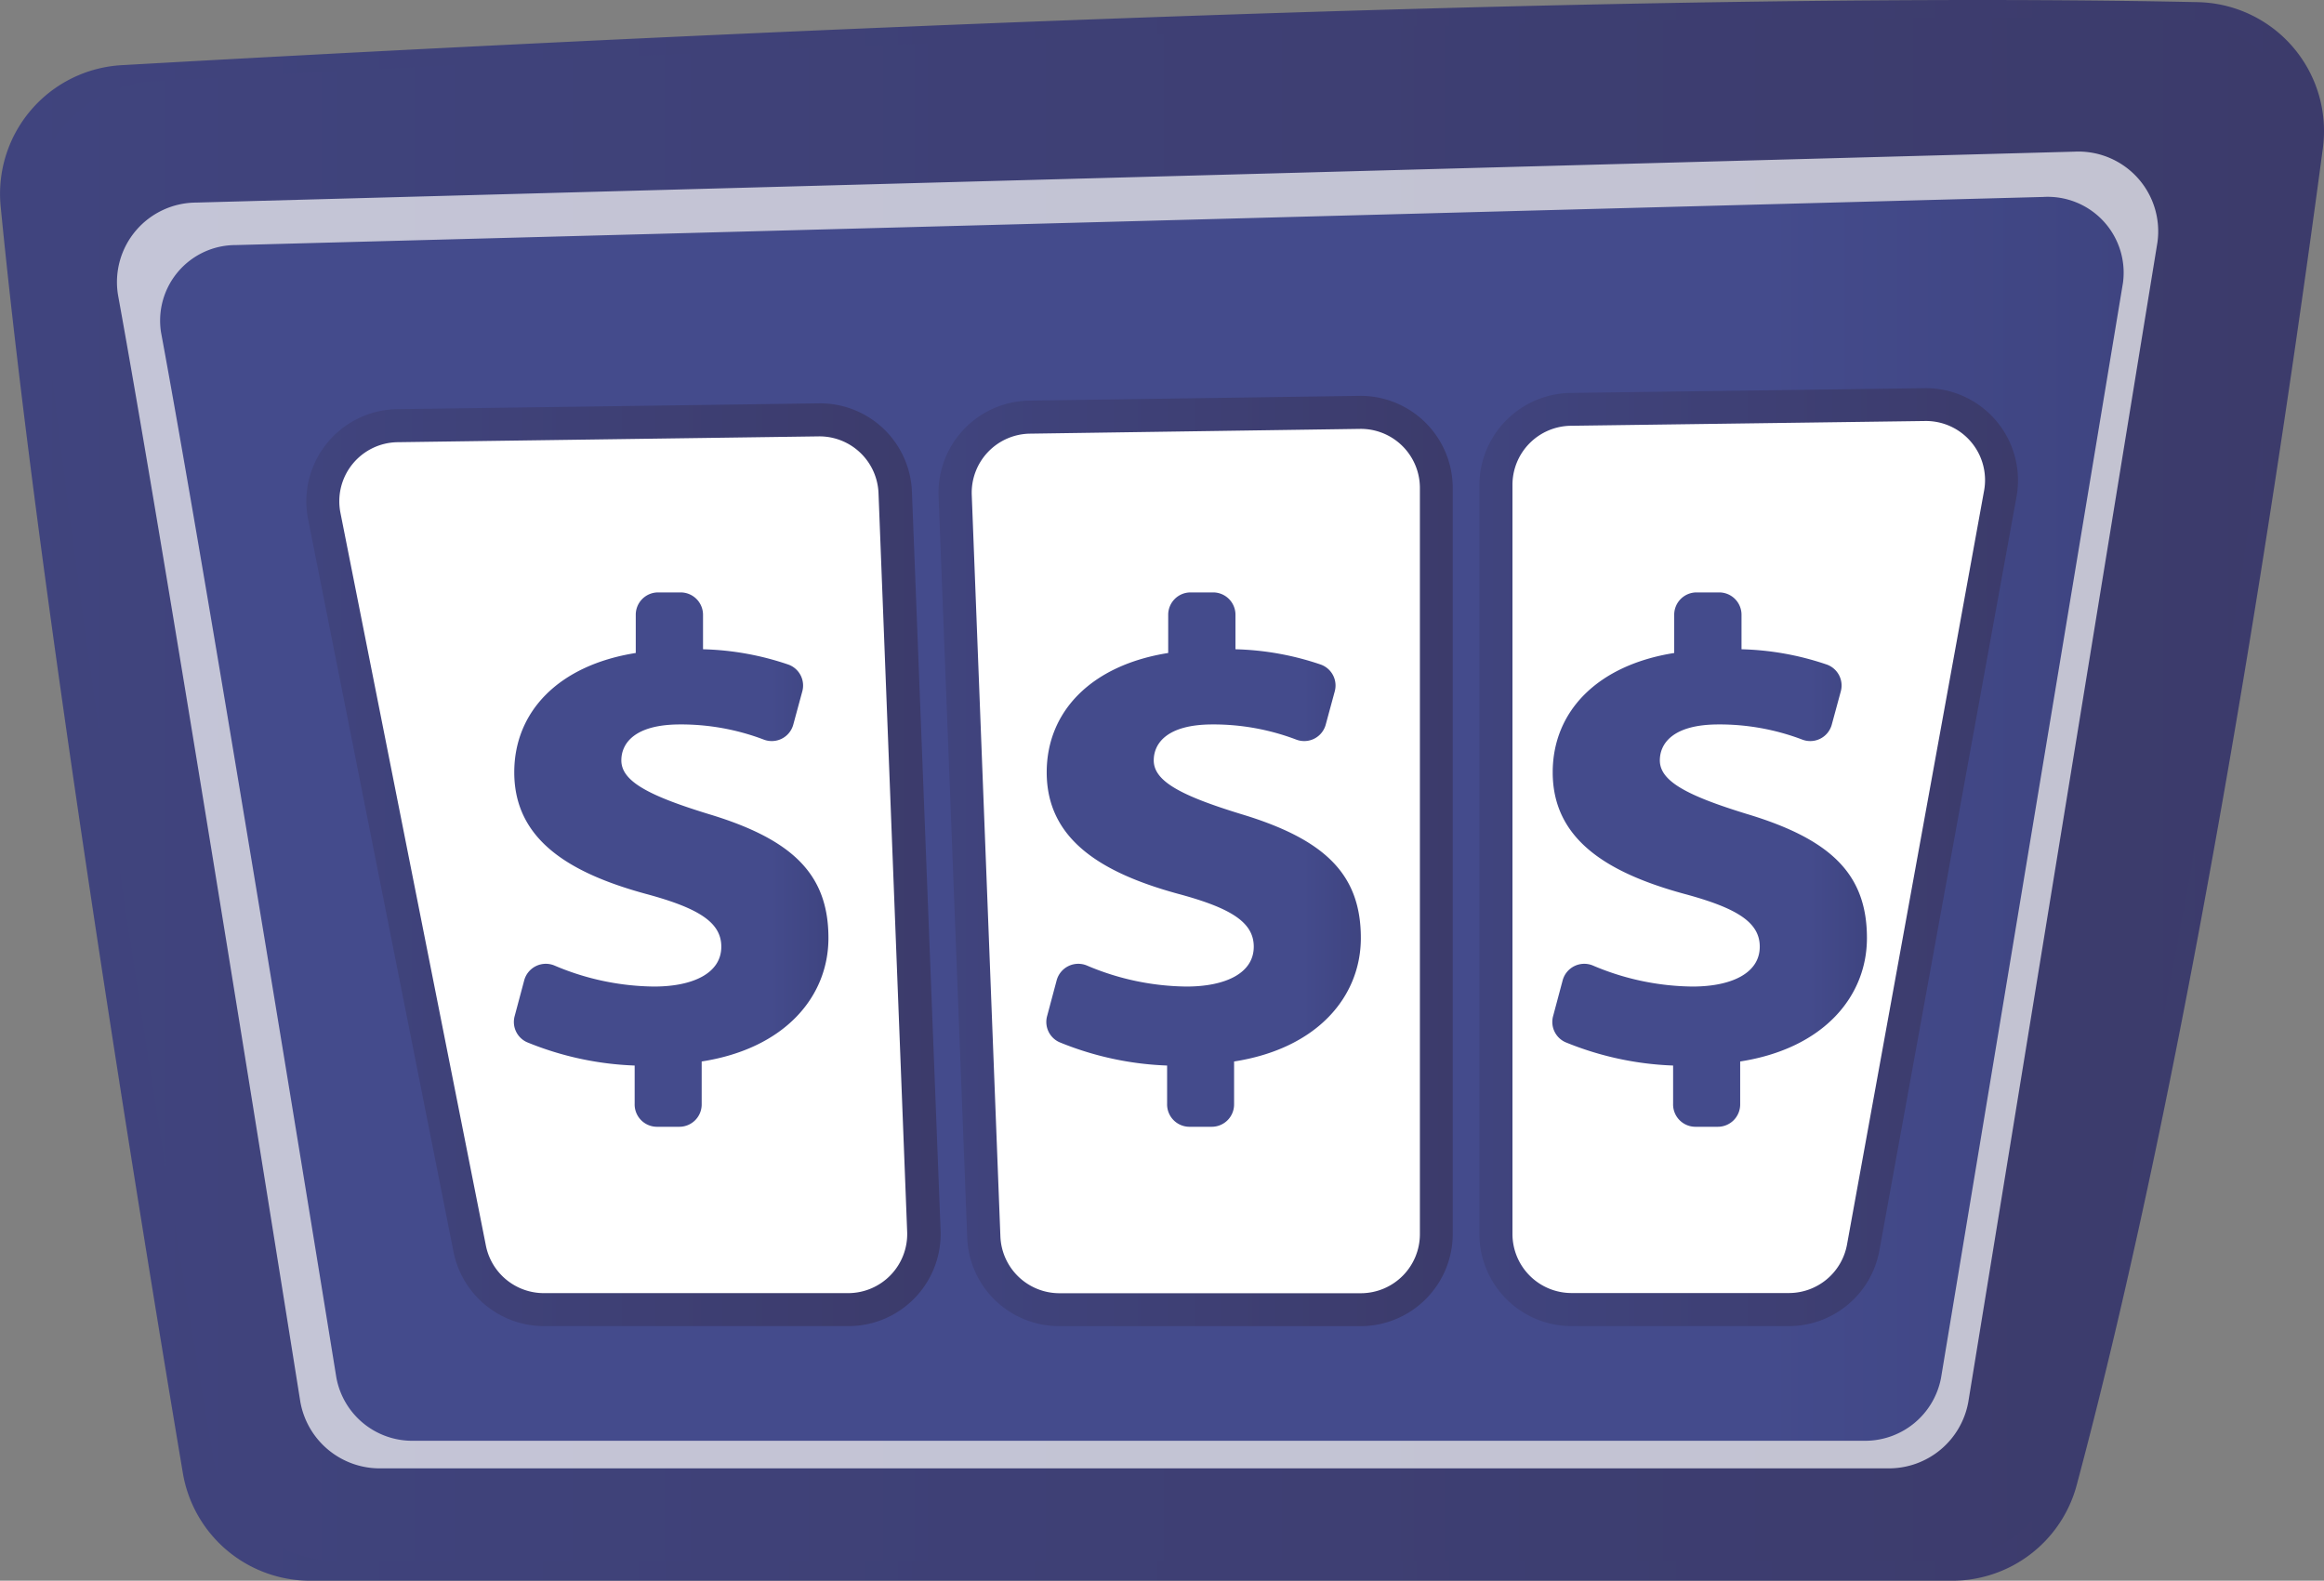
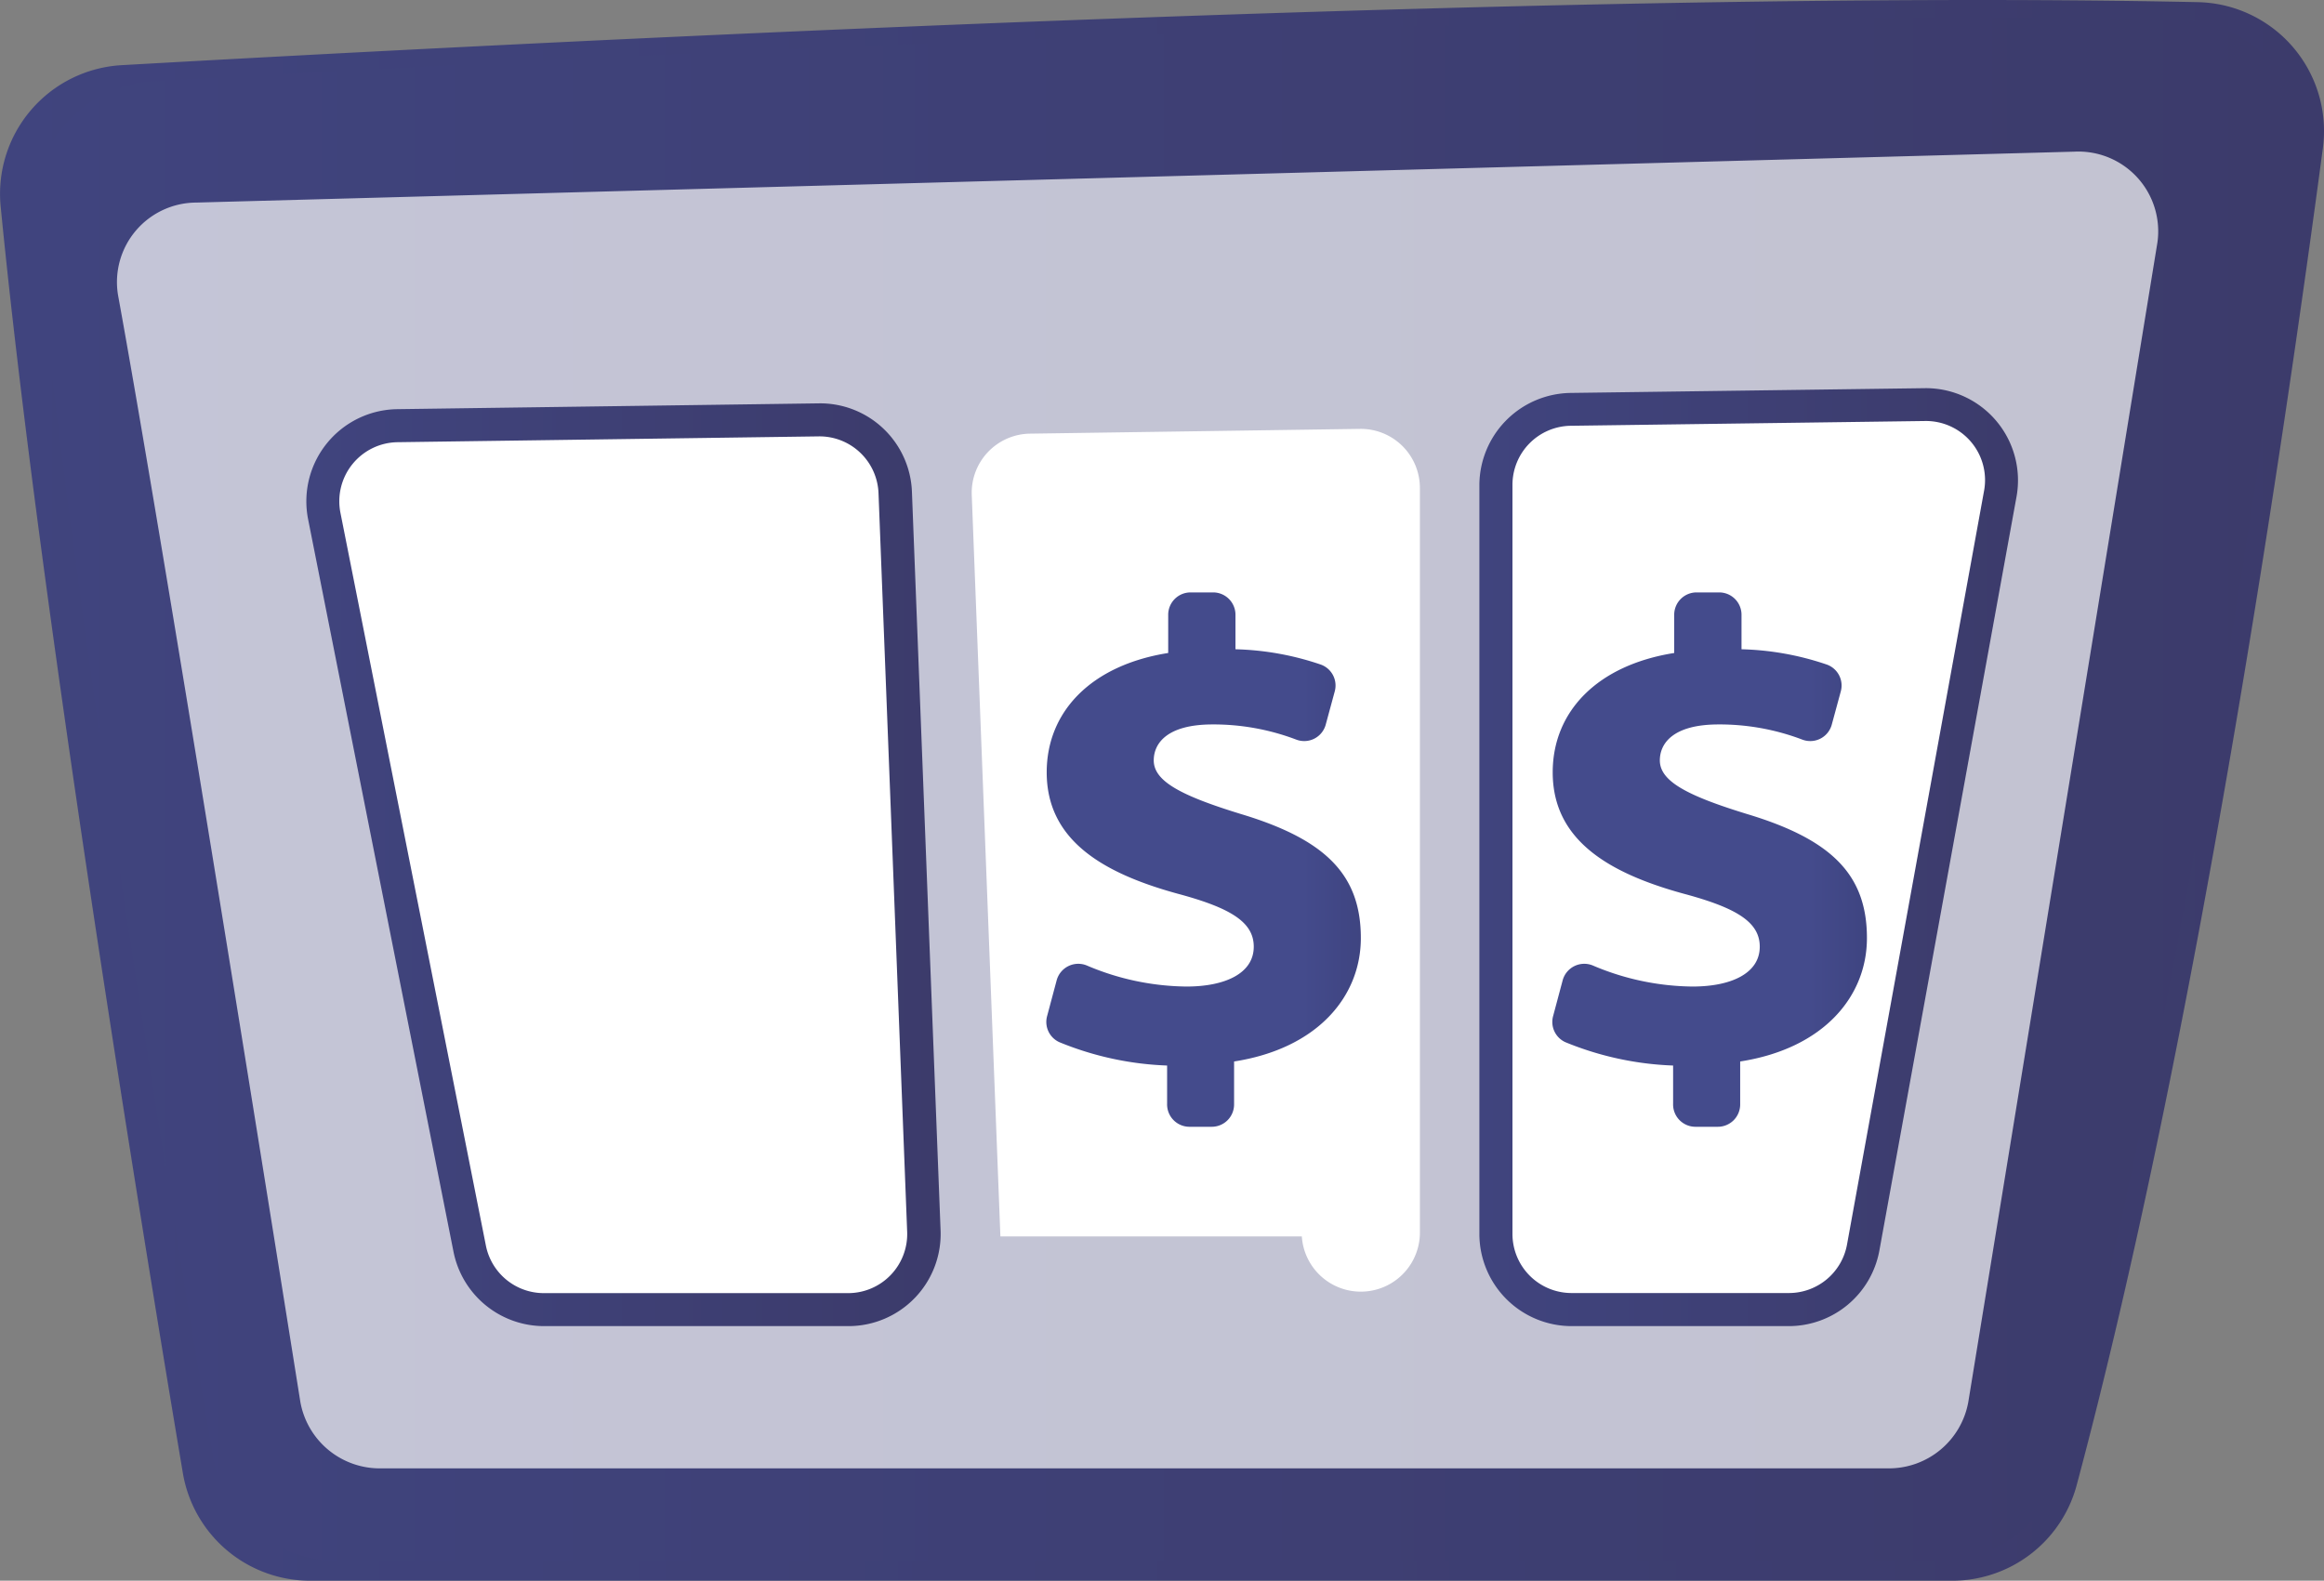
<svg xmlns="http://www.w3.org/2000/svg" width="48.68" height="33.116" viewBox="0 0 48.68 33.116">
  <rect x="0" y="0" width="48.68" height="33.116" fill="#808080" stroke="none" />
  <defs>
    <linearGradient id="linear-gradient" y1="0.5" x2="1" y2="0.5" gradientUnits="objectBoundingBox">
      <stop offset="0" stop-color="#40447e" />
      <stop offset="0.996" stop-color="#3c3b6b" />
    </linearGradient>
    <linearGradient id="linear-gradient-3" x1="0.817" y1="0.5" x2="1.817" y2="0.5" gradientUnits="objectBoundingBox">
      <stop offset="0" stop-color="#444b8c" />
      <stop offset="0.996" stop-color="#26264f" />
    </linearGradient>
  </defs>
  <g id="Group_1958" data-name="Group 1958" transform="translate(-245.591 -469.52)">
    <path id="Path_4702" data-name="Path 4702" d="M248.143,470.885c7.768-.44,30.052-1.607,43.482-1.32a2.7,2.7,0,0,1,2.622,3.061c-.761,5.719-2.624,18.543-5.157,28.01a2.7,2.7,0,0,1-2.612,2H252.089a2.705,2.705,0,0,1-2.668-2.257c-.876-5.211-3.007-18.266-3.816-26.533A2.7,2.7,0,0,1,248.143,470.885Z" transform="translate(0 0)" fill="url(#linear-gradient)" />
    <path id="Path_4703" data-name="Path 4703" d="M258.334,476.163c7.583-.43,29.337-1.569,42.448-1.288a2.64,2.64,0,0,1,2.559,2.988c-.743,5.583-2.562,18.1-5.035,27.344a2.638,2.638,0,0,1-2.55,1.953H262.186a2.641,2.641,0,0,1-2.6-2.2c-.855-5.087-2.935-17.832-3.726-25.9A2.639,2.639,0,0,1,258.334,476.163Z" transform="translate(-9.537 -4.94)" fill="url(#linear-gradient)" />
    <path id="Path_4704" data-name="Path 4704" d="M280.7,518.053c.919,5.041,3.113,18.754,3.818,23.182a1.689,1.689,0,0,0,1.686,1.4h31.569a1.69,1.69,0,0,0,1.685-1.394l3.96-24.283a1.671,1.671,0,0,0-1.733-1.908l-39.353,1.067A1.666,1.666,0,0,0,280.7,518.053Z" transform="translate(-32.637 -42.353)" fill="#fff" opacity="0.69" />
-     <path id="Path_4705" data-name="Path 4705" d="M293.614,531.5c.884,4.761,2.995,17.713,3.673,21.9a1.617,1.617,0,0,0,1.622,1.322h30.372A1.618,1.618,0,0,0,330.9,553.4l3.81-22.936a1.59,1.59,0,0,0-1.667-1.8l-37.861,1.008A1.583,1.583,0,0,0,293.614,531.5Z" transform="translate(-44.65 -55.018)" fill="url(#linear-gradient-3)" />
-     <path id="Path_4706" data-name="Path 4706" d="M530.024,607.918a1.925,1.925,0,0,1-1.929-1.857l-.6-15.532a1.931,1.931,0,0,1,1.9-2l6.939-.1a1.933,1.933,0,0,1,1.931,1.931v15.628a1.933,1.933,0,0,1-1.931,1.931Z" transform="translate(-262.244 -110.616)" fill="url(#linear-gradient)" />
-     <path id="Path_4707" data-name="Path 4707" d="M546.818,615.228V599.6a1.238,1.238,0,0,0-1.255-1.238l-6.912.1a1.238,1.238,0,0,0-1.22,1.286l.6,15.532a1.238,1.238,0,0,0,1.237,1.19h6.314A1.238,1.238,0,0,0,546.818,615.228Z" transform="translate(-271.485 -119.857)" fill="#fff" />
+     <path id="Path_4707" data-name="Path 4707" d="M546.818,615.228V599.6a1.238,1.238,0,0,0-1.255-1.238l-6.912.1a1.238,1.238,0,0,0-1.22,1.286l.6,15.532h6.314A1.238,1.238,0,0,0,546.818,615.228Z" transform="translate(-271.485 -119.857)" fill="#fff" />
    <path id="Path_4708" data-name="Path 4708" d="M691.852,605.728a1.933,1.933,0,0,1-1.931-1.931V588.109a1.939,1.939,0,0,1,1.9-1.931l7.451-.1a1.931,1.931,0,0,1,1.9,2.276L698.3,604.143a1.93,1.93,0,0,1-1.9,1.585Z" transform="translate(-413.342 -108.426)" fill="url(#linear-gradient)" />
    <path id="Path_4709" data-name="Path 4709" d="M699.854,597.35v15.689a1.238,1.238,0,0,0,1.238,1.238h4.552a1.238,1.238,0,0,0,1.218-1.017l2.871-15.792a1.238,1.238,0,0,0-1.235-1.46l-7.423.1A1.238,1.238,0,0,0,699.854,597.35Z" transform="translate(-422.582 -117.668)" fill="#fff" />
    <path id="Path_4710" data-name="Path 4710" d="M342.6,610.012a1.936,1.936,0,0,1-1.894-1.555l-3.046-15.348a1.931,1.931,0,0,1,1.867-2.307l8.852-.122a1.925,1.925,0,0,1,1.929,1.857l.6,15.47a1.931,1.931,0,0,1-1.929,2.005Z" transform="translate(-85.615 -112.71)" fill="url(#linear-gradient)" />
    <path id="Path_4711" data-name="Path 4711" d="M357.6,600.613l-8.825.122a1.238,1.238,0,0,0-1.2,1.479l3.046,15.348a1.238,1.238,0,0,0,1.214,1h6.374a1.238,1.238,0,0,0,1.237-1.286l-.6-15.47A1.238,1.238,0,0,0,357.6,600.613Z" transform="translate(-94.853 -121.951)" fill="#fff" />
    <g id="Group_1955" data-name="Group 1955" transform="translate(256.355 481.918)">
-       <path id="Path_4714" data-name="Path 4714" d="M402.456,658.011v-.8a6.556,6.556,0,0,1-2.256-.489.465.465,0,0,1-.257-.549l.2-.749a.469.469,0,0,1,.636-.307,5.444,5.444,0,0,0,2.083.439c.807,0,1.409-.274,1.409-.835,0-.506-.465-.807-1.587-1.108-1.6-.438-2.75-1.136-2.75-2.545,0-1.273.93-2.244,2.545-2.5v-.8a.468.468,0,0,1,.468-.469h.472a.469.469,0,0,1,.469.469v.722a5.978,5.978,0,0,1,1.788.321.466.466,0,0,1,.291.563l-.188.693a.467.467,0,0,1-.617.316,4.88,4.88,0,0,0-1.754-.318c-.958,0-1.231.4-1.231.753,0,.438.575.739,1.82,1.122,1.779.534,2.518,1.273,2.518,2.6,0,1.218-.9,2.313-2.655,2.586v.9a.468.468,0,0,1-.468.468h-.472A.468.468,0,0,1,402.456,658.011Z" transform="translate(-399.926 -647.286)" fill="url(#linear-gradient-3)" />
-     </g>
+       </g>
    <g id="Group_1956" data-name="Group 1956" transform="translate(267.508 481.918)">
      <path id="Path_4715" data-name="Path 4715" d="M562.38,658.011v-.8a6.557,6.557,0,0,1-2.256-.489.465.465,0,0,1-.257-.549l.2-.749a.469.469,0,0,1,.636-.307,5.444,5.444,0,0,0,2.083.439c.807,0,1.409-.274,1.409-.835,0-.506-.465-.807-1.587-1.108-1.6-.438-2.75-1.136-2.75-2.545,0-1.273.931-2.244,2.545-2.5v-.8a.468.468,0,0,1,.468-.469h.472a.468.468,0,0,1,.469.469v.722a5.977,5.977,0,0,1,1.788.321.466.466,0,0,1,.291.563l-.188.693a.467.467,0,0,1-.617.316,4.88,4.88,0,0,0-1.754-.318c-.958,0-1.232.4-1.232.753,0,.438.575.739,1.82,1.122,1.779.534,2.518,1.273,2.518,2.6,0,1.218-.9,2.313-2.655,2.586v.9a.468.468,0,0,1-.469.468h-.472A.469.469,0,0,1,562.38,658.011Z" transform="translate(-559.85 -647.286)" fill="url(#linear-gradient-3)" />
    </g>
    <g id="Group_1957" data-name="Group 1957" transform="translate(278.107 481.918)">
      <path id="Path_4716" data-name="Path 4716" d="M714.357,658.011v-.8a6.556,6.556,0,0,1-2.256-.489.465.465,0,0,1-.257-.549l.2-.749a.469.469,0,0,1,.636-.307,5.444,5.444,0,0,0,2.083.439c.807,0,1.409-.274,1.409-.835,0-.506-.465-.807-1.587-1.108-1.6-.438-2.75-1.136-2.75-2.545,0-1.273.931-2.244,2.545-2.5v-.8a.468.468,0,0,1,.469-.469h.472a.468.468,0,0,1,.469.469v.722a5.978,5.978,0,0,1,1.788.321.466.466,0,0,1,.291.563l-.188.693a.467.467,0,0,1-.617.316,4.88,4.88,0,0,0-1.754-.318c-.958,0-1.231.4-1.231.753,0,.438.575.739,1.82,1.122,1.779.534,2.518,1.273,2.518,2.6,0,1.218-.9,2.313-2.655,2.586v.9a.468.468,0,0,1-.469.468h-.472A.468.468,0,0,1,714.357,658.011Z" transform="translate(-711.827 -647.286)" fill="url(#linear-gradient-3)" />
    </g>
  </g>
</svg>